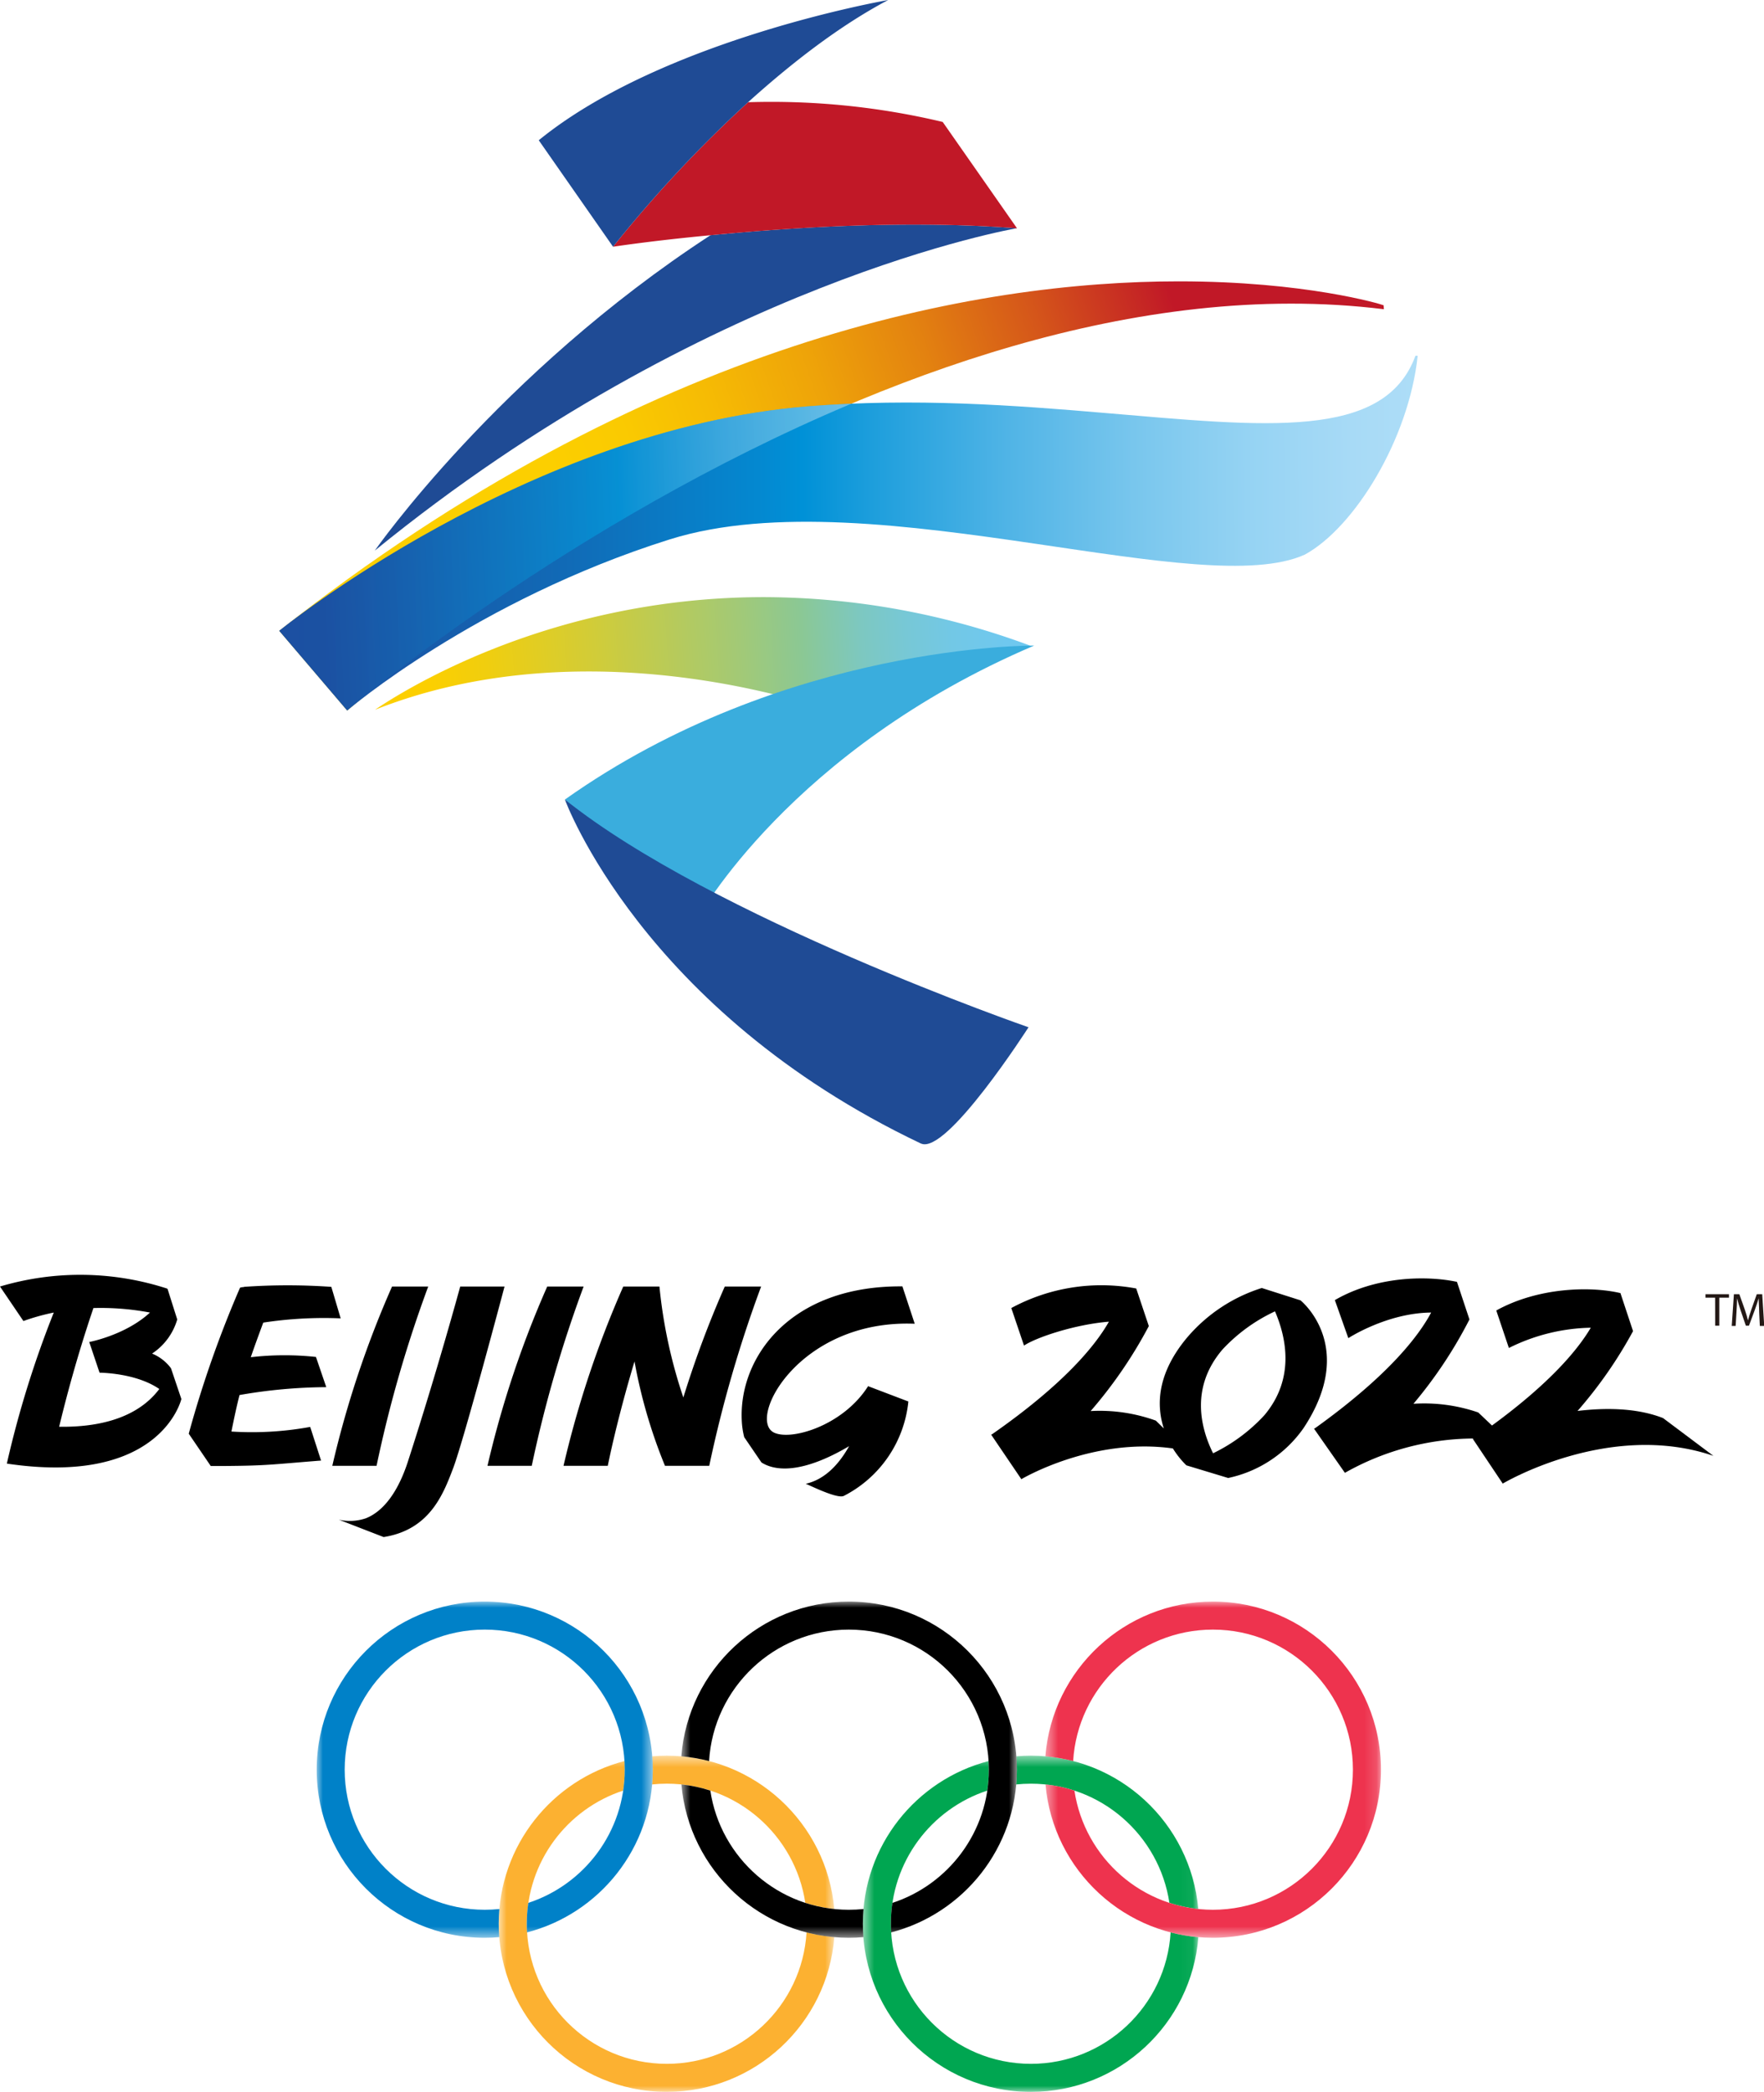
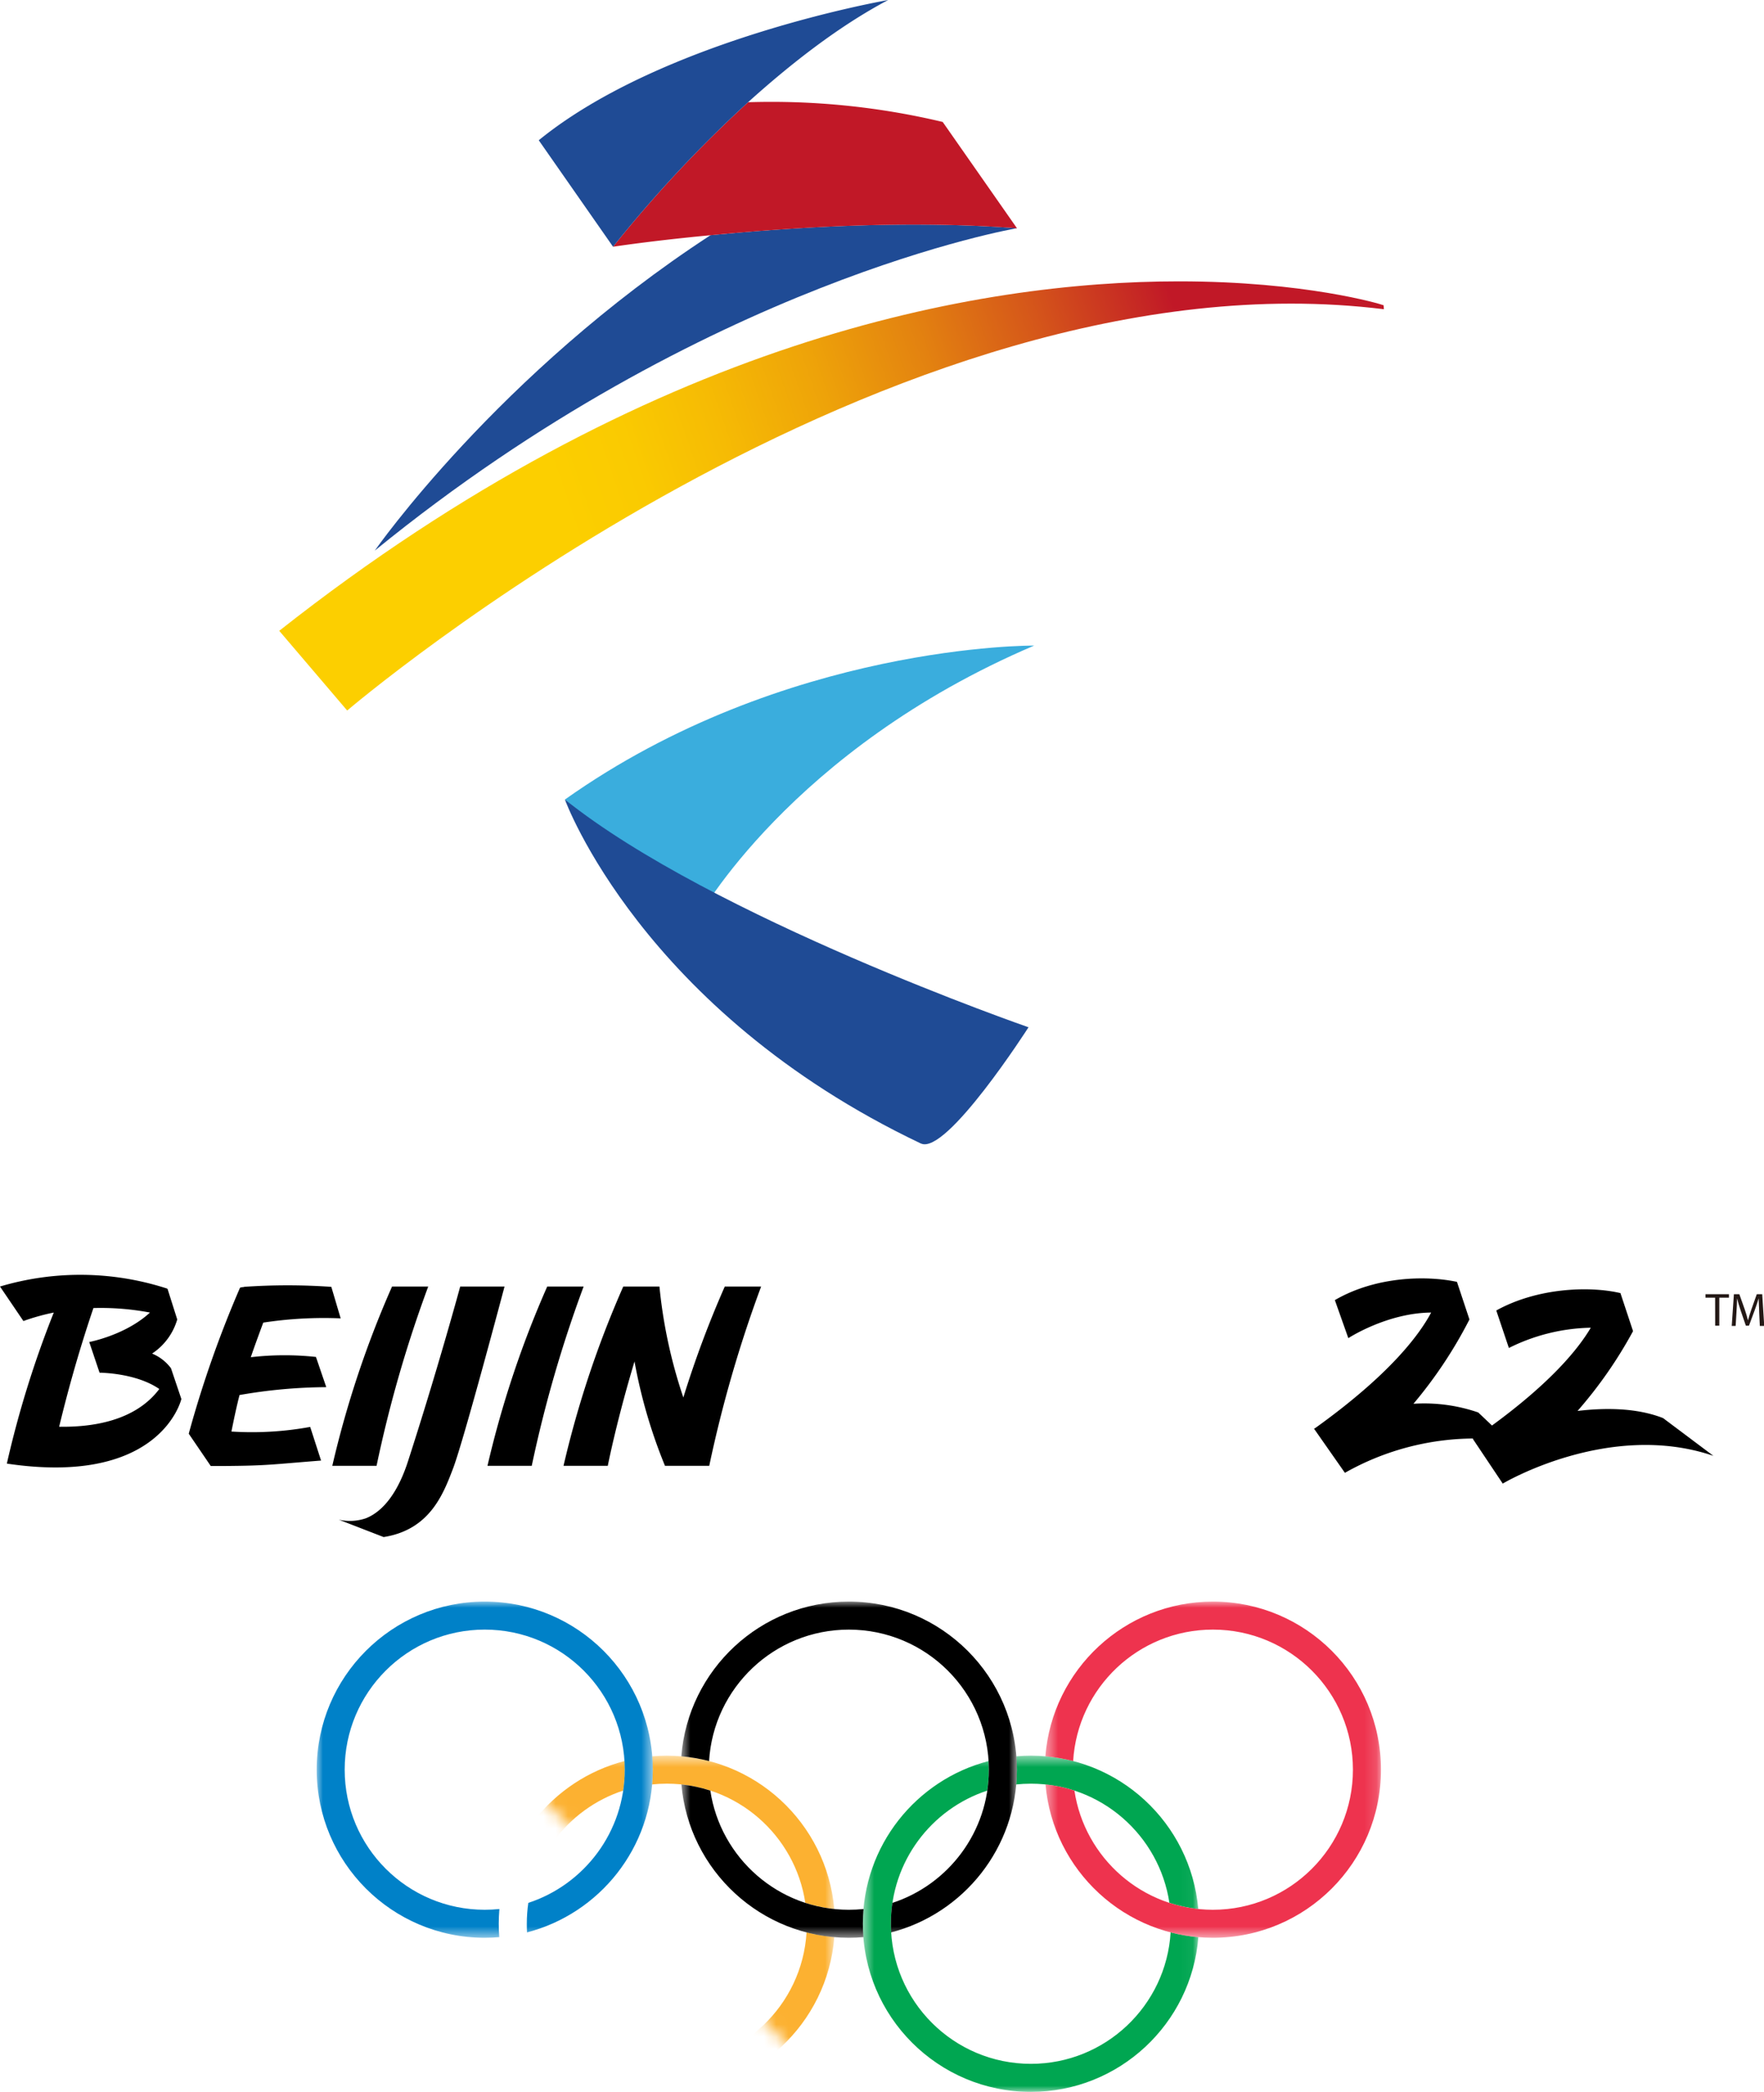
<svg xmlns="http://www.w3.org/2000/svg" xmlns:ns1="http://sodipodi.sourceforge.net/DTD/sodipodi-0.dtd" xmlns:ns2="http://www.inkscape.org/namespaces/inkscape" height="344.318" viewBox="0 0 324.77 385.02" width="290.429" version="1.1" id="svg1091" ns1:docname="2022_Winter_Olympics_official_logo (1).svg" ns2:version="0.92.4 (5da689c313, 2019-01-14)">
  <defs id="defs1095">
    <mask height="28" width="28" y="12" x="44" maskUnits="userSpaceOnUse" mask-type="alpha" id="mask1">
      <path id="path1150" d="M 44.57,12.571 H 71.952 V 40 H 44.57 Z" ns2:connector-curvature="0" style="clip-rule:evenodd;fill:#ffffff;fill-rule:evenodd" />
    </mask>
    <mask height="28" width="29" y="12" x="14" maskUnits="userSpaceOnUse" mask-type="alpha" id="mask2">
-       <path id="path1157" d="M 14.856,12.572 H 42.24 V 40 H 14.856 Z" ns2:connector-curvature="0" style="clip-rule:evenodd;fill:#ffffff;fill-rule:evenodd" />
+       <path id="path1157" d="M 14.856,12.572 H 42.24 V 40 Z" ns2:connector-curvature="0" style="clip-rule:evenodd;fill:#ffffff;fill-rule:evenodd" />
    </mask>
    <mask height="28" width="28" y="0" x="59" maskUnits="userSpaceOnUse" mask-type="alpha" id="mask3">
      <path id="path1164" d="M 59.465,0 H 86.853 V 27.428 H 59.465 Z" ns2:connector-curvature="0" style="clip-rule:evenodd;fill:#ffffff;fill-rule:evenodd" />
    </mask>
    <mask height="28" width="29" y="0" x="29" maskUnits="userSpaceOnUse" mask-type="alpha" id="mask4">
      <path id="path1171" d="M 29.755,0 H 57.14 V 27.428 H 29.755 Z" ns2:connector-curvature="0" style="clip-rule:evenodd;fill:#ffffff;fill-rule:evenodd" />
    </mask>
    <mask height="28" width="28" y="0" x="0" maskUnits="userSpaceOnUse" mask-type="alpha" id="mask5">
      <path id="path1178" d="M 0,0 H 27.427 V 27.428 H 0 Z" ns2:connector-curvature="0" style="clip-rule:evenodd;fill:#ffffff;fill-rule:evenodd" />
    </mask>
  </defs>
  <ns1:namedview pagecolor="#ffffff" bordercolor="#666666" borderopacity="1" objecttolerance="10" gridtolerance="10" guidetolerance="10" ns2:pageopacity="0" ns2:pageshadow="2" ns2:window-width="1366" ns2:window-height="705" id="namedview1093" showgrid="false" ns2:pagecheckerboard="true" ns2:zoom="2.2015087" ns2:cx="144.51982" ns2:cy="84.758468" ns2:window-x="-8" ns2:window-y="-8" ns2:window-maximized="1" ns2:current-layer="svg1091" />
  <linearGradient id="a" gradientUnits="userSpaceOnUse" x1="104.78" x2="216.95" y1="97.31" y2="58.47">
    <stop offset="0" stop-color="#fccf00" id="stop957" />
    <stop offset=".13" stop-color="#faca01" id="stop959" />
    <stop offset=".27" stop-color="#f6bb04" id="stop961" />
    <stop offset=".44" stop-color="#eea309" id="stop963" />
    <stop offset=".61" stop-color="#e38210" id="stop965" />
    <stop offset=".79" stop-color="#d5561a" id="stop967" />
    <stop offset=".97" stop-color="#c42225" id="stop969" />
    <stop offset="1" stop-color="#c11827" id="stop971" />
  </linearGradient>
  <linearGradient id="b" gradientUnits="userSpaceOnUse" x1="51.32" x2="261.18" y1="98.7" y2="97.61">
    <stop offset="0" stop-color="#1c50a1" id="stop974" />
    <stop offset=".1" stop-color="#1957a7" id="stop976" />
    <stop offset=".25" stop-color="#116ab6" id="stop978" />
    <stop offset=".42" stop-color="#0488d0" id="stop980" />
    <stop offset=".46" stop-color="#0091d7" id="stop982" />
    <stop offset=".52" stop-color="#1d9edc" id="stop984" />
    <stop offset=".64" stop-color="#50b4e6" id="stop986" />
    <stop offset=".75" stop-color="#78c6ed" id="stop988" />
    <stop offset=".85" stop-color="#95d3f3" id="stop990" />
    <stop offset=".94" stop-color="#a7daf6" id="stop992" />
    <stop offset="1" stop-color="#adddf7" id="stop994" />
  </linearGradient>
  <linearGradient id="c" gradientUnits="userSpaceOnUse" x1="199.68" x2="78.88" y1="117.29" y2="124.68">
    <stop offset="0" stop-color="#6ec8f2" id="stop997" />
    <stop offset=".12" stop-color="#6fc8ef" id="stop999" />
    <stop offset=".2" stop-color="#72c8e6" id="stop1001" />
    <stop offset=".27" stop-color="#77c8d6" id="stop1003" />
    <stop offset=".34" stop-color="#7dc8c0" id="stop1005" />
    <stop offset=".4" stop-color="#86c8a3" id="stop1007" />
    <stop offset=".43" stop-color="#8bc894" id="stop1009" />
    <stop offset=".52" stop-color="#a1c978" id="stop1011" />
    <stop offset=".75" stop-color="#d2cc37" id="stop1013" />
    <stop offset=".91" stop-color="#f0ce0f" id="stop1015" />
    <stop offset="1" stop-color="#fccf00" id="stop1017" />
  </linearGradient>
  <linearGradient id="d" gradientUnits="userSpaceOnUse" x1="59.11" x2="161.87" y1="105.38" y2="99.64">
    <stop offset="0" stop-color="#1c50a1" id="stop1020" />
    <stop offset=".54" stop-color="#00aeeb" id="stop1022" />
    <stop offset=".63" stop-color="#37bced" id="stop1024" />
    <stop offset=".72" stop-color="#6ccaef" id="stop1026" />
    <stop offset=".81" stop-color="#95d6f0" id="stop1028" />
    <stop offset=".89" stop-color="#b3ddf1" id="stop1030" />
    <stop offset=".95" stop-color="#c5e2f2" id="stop1032" />
    <stop offset="1" stop-color="#cce4f2" id="stop1034" />
  </linearGradient>
  <path d="m51.41 116.1 12.51 14.67s99.72-85.14 190.87-73.86l-.06-.73c-.48-.21-14.38-4.4-37.66-4.4-36.92 0-97.46 10.55-165.66 64.32" fill="url(#a)" id="path1037" />
-   <path d="m260.59 65.5c-5.73 15.58-27.62 13-57.34 10.49-16.3-1.39-34.94-2.79-54.57-1.2-51.63 4.21-97.27 41.31-97.27 41.31l12.51 14.67s23.69-20.28 59.4-31.5c18.87-5.92 44.43-2.55 67.36.81 21.21 3.11 40.17 6.23 49.54 2 9.18-5 19.17-21.3 20.79-36.6h-.42" fill="url(#b)" id="path1039" />
-   <path d="m69.1 130.61c41.09-16.21 85.24.71 85.24.71l35.3-12.5a141.41 141.41 0 0 0 -49-8.92c-39.76 0-66.95 17.61-71.57 20.71" fill="url(#c)" id="path1041" />
  <path d="m104 147.16c40.54-28.75 86.4-28.34 86.4-28.34-44.97 19.18-61.94 50.18-61.94 50.18l-24.46-21.85" fill="#3aaddd" id="path1043" />
  <path d="m187.24 42c-20.6-1.56-41.93-.1-56.42 1.28-39.12 25.48-61.82 58.06-61.82 58.06 60.93-49.65 118.24-59.34 118.24-59.34" fill="#1f4b95" id="path1045" />
  <path d="m173.56 22.44a136.24 136.24 0 0 0 -35.83-3.63 235.19 235.19 0 0 0 -24.86 26.6s7-1.09 17.95-2.12c14.49-1.38 35.82-2.84 56.42-1.28z" fill="#c11827" id="path1047" />
  <path d="m99.19 25.81 13.68 19.6a235.19 235.19 0 0 1 24.86-26.6c7.76-7 16.68-14 25.79-18.81 0 0-41.47 7.16-64.33 25.81" fill="#1f4b95" id="path1049" />
  <path d="m169.53 210.46c-51.43-24.46-65.53-63.31-65.53-63.31 27.18 21.75 85.36 41.92 85.36 41.92s-15.12 23.61-19.81 21.39" fill="#1f4b95" id="path1051" />
-   <path d="m156.75 74.29c-2.68.12-5.39.28-8.12.5-45.8 3.71-86.92 33.41-95.56 40l-1.66 1.3 12.51 14.67c1-.86 40.83-34.57 92.81-56.46" fill="url(#d)" opacity=".5" id="path1053" />
  <path d="m60.07 255.31-1.9-5.56a54.06 54.06 0 0 0 -12 .05c.62-1.81 1.36-3.84 2.3-6.37a74.06 74.06 0 0 1 14.25-.78l-1.72-5.8a114.75 114.75 0 0 0 -16.11 0v.05a1.76 1.76 0 0 0 -.7.11 201.32 201.32 0 0 0 -9.44 26.87l4.05 5.94h2.6c7.8-.06 8.51-.27 17.71-1l-2-6.19a59.69 59.69 0 0 1 -14.5.85c.54-2.7 1-4.82 1.49-6.72a95.32 95.32 0 0 1 15.97-1.45z" id="path1067" />
  <path d="m28 249.13a11.3 11.3 0 0 0 4.63-6.28l-1.8-5.68a.61.61 0 0 0 -.05.12v-.12a51.76 51.76 0 0 0 -30.78-.38l4.31 6.35a39.79 39.79 0 0 1 5.59-1.56 186.67 186.67 0 0 0 -8.64 27.8c28.44 4.24 32.13-11.89 32.13-11.89l-1.91-5.66a8.27 8.27 0 0 0 -3.48-2.7zm-17.11 13.47c1.26-5.24 3.33-13.08 6.31-21.85a48.74 48.74 0 0 1 10.41.83c-4.51 4.17-11.18 5.42-11.18 5.42l1.9 5.65s6.66 0 11 3c-4.53 6.02-12.59 7.03-18.44 6.95z" id="path1069" />
  <path d="m78.84 236.79h-6.66a184.94 184.94 0 0 0 -11 33h8.15a230.69 230.69 0 0 1 9.51-33z" id="path1071" />
  <path d="m100.75 236.79a184.94 184.94 0 0 0 -11 33h8.15a232.27 232.27 0 0 1 9.55-33z" id="path1073" />
  <path d="m133.44 236.79a188.46 188.46 0 0 0 -7.63 20.42 91.42 91.42 0 0 1 -4.4-20.42h-6.66a185.34 185.34 0 0 0 -11 33h8.15s1.55-8 4.92-19.21a95 95 0 0 0 5.61 19.21h8.15a232.27 232.27 0 0 1 9.55-33z" id="path1075" />
  <path d="m306.18 261c-4.72-1.84-10.37-1.95-15.74-1.31a80.61 80.61 0 0 0 10.22-14.69l-2.32-7c-5.67-1.34-15.29-1-22.86 3.2l2.32 6.9a35.15 35.15 0 0 1 15.08-3.73c-2.3 3.9-7.31 10.05-18.19 18l-2.53-2.4a30.53 30.53 0 0 0 -11.93-1.6 81.74 81.74 0 0 0 10.31-15.52l-2.3-6.92c-5.7-1.21-15-1-22.48 3.36l2.48 7s7.1-4.64 15.25-4.71c-2.28 4.28-7.83 11.58-21.37 21.28l-.2.09 5.69 8.13a48.65 48.65 0 0 1 23.68-6.32l-.14.05 5.52 8.25s19.54-11.67 38.78-5.11z" id="path1077" />
-   <path d="m239.43 239.33s-7.12-2.27-7.12-2.27a29.75 29.75 0 0 0 -13.81 9.19c-5.55 6.67-5.59 12.48-4.23 16.66l-1.47-1.44a30.44 30.44 0 0 0 -12-1.76 83.2 83.2 0 0 0 10.71-15.64l-2.32-6.92a34.87 34.87 0 0 0 -23 3.6l2.34 6.91c2.3-1.54 9.47-3.91 15.63-4.4-2.43 4.29-8.14 11.4-21.5 20.71l-.18.08 5 7.37.56.83s13-7.76 27.9-5.66a16.58 16.58 0 0 0 2.48 3.11l7.7 2.33a22.64 22.64 0 0 0 13.88-9.19c10-15.1-.57-23.51-.57-23.51zm-6.65 21.15a31.39 31.39 0 0 1 -9.44 7c-2.29-4.63-4.24-12.14 1.75-19.12a31.06 31.06 0 0 1 9.65-7c2.03 4.72 3.76 12.33-1.96 19.12z" id="path1079" />
  <path d="m84.73 236.79s-4.13 15.21-9.61 32.15c-1.86 5.78-4.61 9.28-7.8 10.52a9.15 9.15 0 0 1 -4.95.24l8.26 3.2c8.51-1.33 11-7.94 12.8-12.67 2-5.29 9.46-33.44 9.46-33.44z" id="path1081" />
-   <path d="m168.41 243.64-2.27-6.88c-20.79-.17-30.18 13.19-29.57 24.76a14.68 14.68 0 0 0 .45 3l3.17 4.65c3.41 2.15 9.05 1.2 16.14-3-1.81 3.24-4.4 6.13-8 6.93.21 0 5.7 2.82 7 2.24a22 22 0 0 0 11.91-17.39l-7.44-2.83v.05c-4.66 7.31-14.33 10.1-17.4 8.45-4.78-2.62 4.83-20.83 26.01-19.98z" id="path1083" />
  <g fill="#231815" id="g1089">
    <path d="m315.77 238.84h-1.77v-.64h4.32v.64h-1.78v5.16h-.76z" id="path1085" />
    <path d="m323.88 241.47c0-.81-.09-1.8-.09-2.52-.21.68-.44 1.42-.74 2.22l-1.05 2.83h-.57l-.95-2.78c-.28-.83-.5-1.57-.67-2.27 0 .73-.06 1.7-.11 2.59l-.15 2.5h-.72l.4-5.84h1l1 2.82c.24.72.44 1.36.59 2 .15-.59.36-1.23.62-2l1-2.82h1l.37 5.84h-.81z" id="path1087" />
  </g>
  <g id="g1155" mask="url(#mask1)" style="fill:none;stroke-width:0.496" transform="matrix(2.256,0,0,2.256,58.309,294.778)">
    <path id="path1153" d="m 69.687,26.99 c -0.362,5.984 -5.332,10.723 -11.401,10.723 -6.315,0 -11.427,-5.115 -11.427,-11.428 0,-5.07 3.298,-9.369 7.868,-10.864 0.083,-0.556 0.126,-1.126 0.126,-1.706 0,-0.238 -0.009,-0.472 -0.02,-0.705 -5.905,1.531 -10.264,6.894 -10.264,13.276 0,7.573 6.137,13.715 13.716,13.715 7.201,0 13.11,-5.559 13.665,-12.623 -0.775,-0.067 -1.532,-0.197 -2.264,-0.387 z M 58.287,14.856 c 5.726,0 10.475,4.22 11.3,9.724 0.753,0.244 1.541,0.414 2.356,0.501 -0.611,-7.011 -6.493,-12.51 -13.656,-12.51 -0.402,0 -0.797,0.018 -1.186,0.051 0.025,0.36 0.04,0.724 0.04,1.092 0,0.406 -0.021,0.808 -0.052,1.204 0.392,-0.041 0.79,-0.062 1.197,-0.062 z" ns2:connector-curvature="0" style="clip-rule:evenodd;fill:#00a651;fill-rule:evenodd;stroke-width:0.496" />
  </g>
  <g id="g1162" mask="url(#mask2)" style="fill:none;stroke-width:0.496" transform="matrix(2.256,0,0,2.256,58.309,294.778)">
    <path id="path1160" d="m 42.24,27.376 c -0.556,7.065 -6.462,12.624 -13.668,12.624 -7.577,0 -13.716,-6.143 -13.716,-13.716 0,-6.381 4.36,-11.744 10.266,-13.275 0.01,0.232 0.018,0.467 0.018,0.704 0,0.581 -0.044,1.151 -0.126,1.707 -4.57,1.495 -7.867,5.794 -7.867,10.864 0,6.313 5.11,11.429 11.425,11.429 6.072,0 11.042,-4.739 11.404,-10.723 0.73,0.189 1.49,0.32 2.264,0.386 z M 27.376,14.918 c 0.033,-0.396 0.053,-0.798 0.053,-1.205 0,-0.367 -0.015,-0.731 -0.041,-1.091 0.389,-0.033 0.784,-0.051 1.184,-0.051 7.163,0 13.053,5.499 13.664,12.51 -0.82,-0.088 -1.611,-0.257 -2.362,-0.501 -0.825,-5.505 -5.574,-9.725 -11.301,-9.725 -0.405,0 -0.805,0.021 -1.197,0.063 z" ns2:connector-curvature="0" style="clip-rule:evenodd;fill:#fcb131;fill-rule:evenodd;stroke-width:0.496" />
  </g>
  <g id="g1169" mask="url(#mask3)" style="fill:none;stroke-width:0.496" transform="matrix(2.256,0,0,2.256,58.309,294.778)">
    <path id="path1167" d="m 86.853,13.714 c 0,7.574 -6.138,13.714 -13.714,13.714 -7.171,0 -13.052,-5.498 -13.663,-12.51 0.82,0.085 1.605,0.257 2.361,0.502 0.822,5.503 5.567,9.723 11.301,9.723 6.31,0 11.427,-5.118 11.427,-11.429 0,-6.31 -5.117,-11.429 -11.427,-11.429 -6.077,0 -11.043,4.74 -11.405,10.724 C 60.998,12.821 60.245,12.69 59.465,12.622 60.026,5.558 65.932,0 73.139,0 80.715,0 86.853,6.141 86.853,13.714 Z" ns2:connector-curvature="0" style="clip-rule:evenodd;fill:#ee334e;fill-rule:evenodd;stroke-width:0.496" />
  </g>
  <g id="g1176" mask="url(#mask4)" style="fill:none;stroke-width:0.496" transform="matrix(2.256,0,0,2.256,58.309,294.778)">
    <path id="path1174" d="m 43.424,25.144 c -5.728,0 -10.477,-4.221 -11.301,-9.723 -0.754,-0.245 -1.54,-0.417 -2.361,-0.502 0.611,7.012 6.492,12.51 13.662,12.51 0.403,0 0.799,-0.016 1.189,-0.052 -0.027,-0.358 -0.043,-0.723 -0.043,-1.092 0,-0.405 0.021,-0.807 0.054,-1.202 -0.395,0.04 -0.795,0.061 -1.2,0.061 z M 43.424,0 C 36.217,0 30.313,5.558 29.755,12.622 c 0.776,0.068 1.528,0.199 2.266,0.388 0.359,-5.984 5.329,-10.724 11.403,-10.724 6.315,0 11.43,5.118 11.43,11.429 0,5.069 -3.3,9.37 -7.871,10.867 -0.082,0.554 -0.124,1.124 -0.124,1.704 0,0.238 0.002,0.474 0.018,0.705 C 52.781,25.46 57.14,20.097 57.14,13.714 57.14,6.141 51.002,0 43.424,0 Z" ns2:connector-curvature="0" style="clip-rule:evenodd;fill:#000000;fill-rule:evenodd;stroke-width:0.496" />
  </g>
  <g id="g1183" mask="url(#mask5)" style="fill:none;stroke-width:0.496" transform="matrix(2.256,0,0,2.256,58.309,294.778)">
    <path id="path1181" d="M 27.427,13.714 C 27.427,6.141 21.288,0 13.711,0 6.14,0 -9.76562e-4,6.141 -9.76562e-4,13.714 c 0,7.574 6.141,13.714 13.712,13.714 0.402,0 0.795,-0.016 1.187,-0.051 -0.027,-0.359 -0.043,-0.724 -0.043,-1.093 0,-0.405 0.021,-0.807 0.053,-1.202 -0.394,0.04 -0.792,0.061 -1.197,0.061 -6.311,0 -11.428,-5.118 -11.428,-11.429 0,-6.31 5.117,-11.429 11.428,-11.429 6.314,0 11.428,5.118 11.428,11.429 0,5.07 -3.3,9.37 -7.87,10.867 -0.081,0.554 -0.123,1.124 -0.123,1.704 0,0.238 0.002,0.474 0.017,0.705 5.905,-1.53 10.264,-6.893 10.264,-13.276 z" ns2:connector-curvature="0" style="clip-rule:evenodd;fill:#0081c8;fill-rule:evenodd;stroke-width:0.496" />
  </g>
</svg>